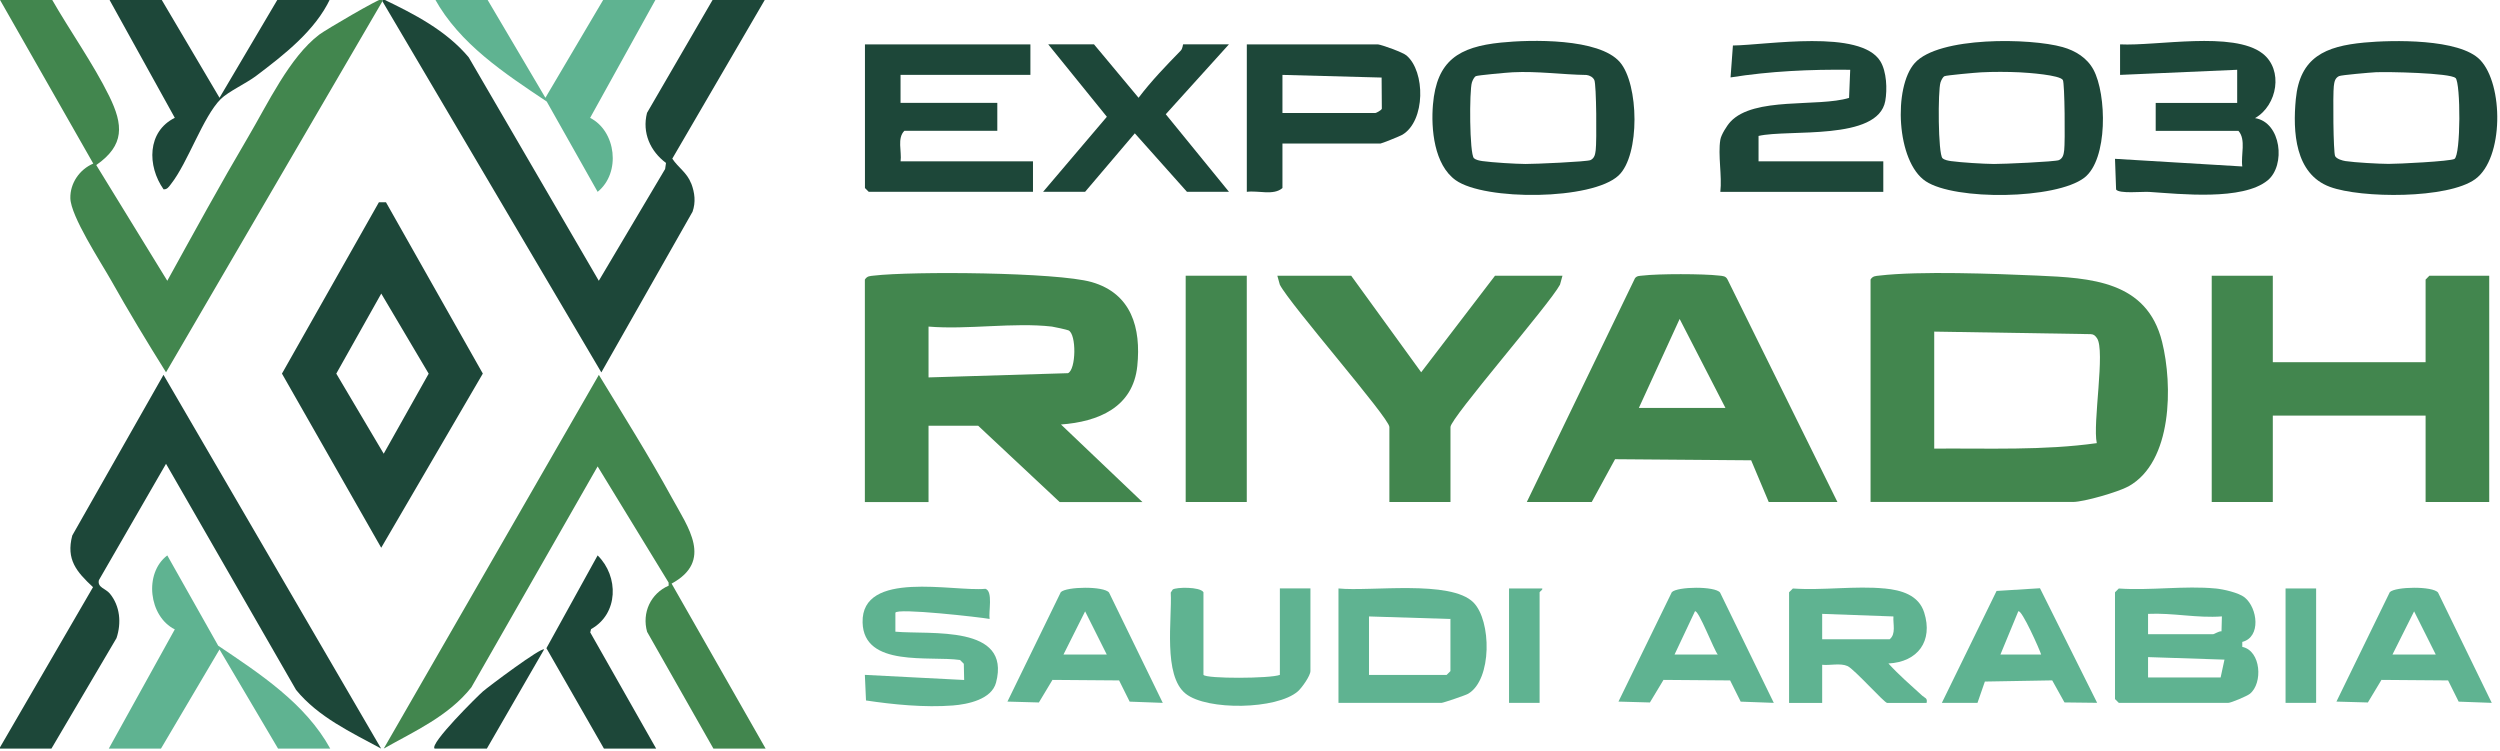
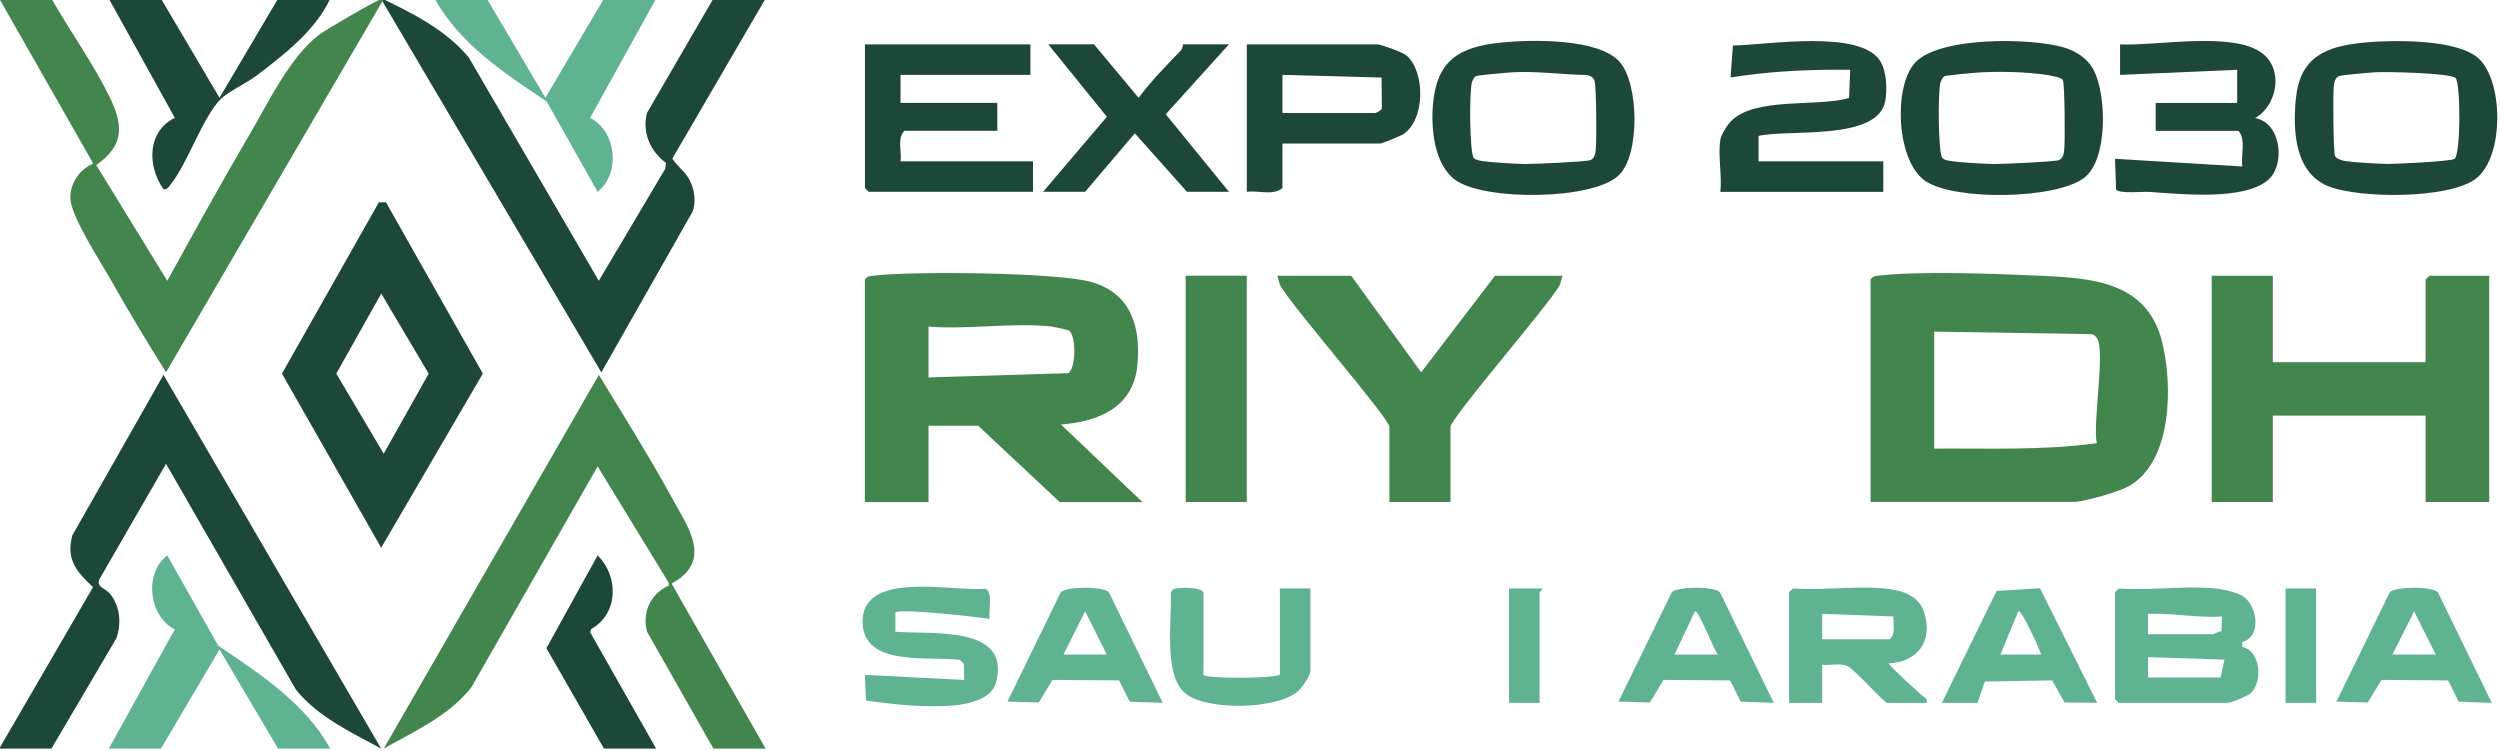
<svg xmlns="http://www.w3.org/2000/svg" xmlns:ns1="http://sodipodi.sourceforge.net/DTD/sodipodi-0.dtd" xmlns:ns2="http://www.inkscape.org/namespaces/inkscape" id="Layer_1" version="1.1" viewBox="0 0 300 90.079" ns1:docname="Riyadh Expo 2030.svg" width="300" height="90.079" ns2:version="1.4 (e7c3feb1, 2024-10-09)">
  <ns1:namedview id="namedview32" pagecolor="#ffffff" bordercolor="#000000" borderopacity="0.25" ns2:showpageshadow="2" ns2:pageopacity="0.0" ns2:pagecheckerboard="0" ns2:deskcolor="#d1d1d1" ns2:zoom="0.6386844" ns2:cx="273.21788" ns2:cy="132.30321" ns2:window-width="1440" ns2:window-height="900" ns2:window-x="0" ns2:window-y="0" ns2:window-maximized="0" ns2:current-layer="Layer_1" />
  <defs id="defs1">
    <style id="style1">
      .st0 {
        fill: #42864e;
      }

      .st1 {
        fill: #1d4739;
      }

      .st2 {
        fill: #5fb391;
      }
    </style>
  </defs>
  <g id="g36" transform="matrix(0.524,0,0,0.524,-112.209,-217.166)">
    <g id="g34">
      <path class="st2" d="m 721.51,549.2 c 1.76,0.17 5.32,0.96 6.68,2.06 2.98,2.42 3.78,9.09 -0.55,10.18 v 1.14 c 4.31,0.88 4.76,8.36 1.72,10.76 -0.67,0.53 -4.31,2.06 -4.93,2.06 h -25.07 l -0.87,-0.87 v -24.45 l 0.87,-0.87 c 7.13,0.51 15.14,-0.69 22.16,0 z m -15.45,10.48 h 14.87 c 0.3,0 1.32,-0.72 1.95,-0.67 l 0.09,-3.41 c -5.69,0.43 -11.23,-0.85 -16.91,-0.58 z m 0,9.9 h 16.62 l 0.88,-4.08 -17.5,-0.58 z" id="path23" />
-       <path class="st2" d="m 520.66,575.4 v -26.2 c 7.22,0.75 25.67,-2.04 30.9,3.2 4.14,4.14 4.32,17.68 -1.21,20.92 -0.57,0.34 -5.71,2.08 -6.08,2.08 z m 25.65,-19.21 -18.66,-0.58 V 569 h 17.78 l 0.87,-0.87 v -11.94 z" id="path24" />
      <path class="st2" d="m 645.72,549.2 c 3.82,0.37 7.8,1.49 9.07,5.5 2.08,6.56 -1.47,11.35 -8.19,11.68 2.42,2.65 5.11,4.98 7.76,7.39 0.57,0.52 1.25,0.51 0.98,1.64 h -9.04 c -0.62,0 -7.54,-7.75 -9.05,-8.43 -1.65,-0.75 -4.03,-0.11 -5.82,-0.3 v 8.73 h -7.58 v -25.33 l 0.87,-0.87 c 6.76,0.48 14.34,-0.65 20.99,0 z m -14.29,11.64 h 15.45 c 1.51,-1.23 0.74,-3.48 0.87,-5.23 l -16.32,-0.59 v 5.83 z" id="path25" />
      <path class="st2" d="m 440.77,556.18 c -1.87,-0.36 -21.4,-2.59 -21.58,-1.41 v 4.33 c 8.04,0.72 26.57,-1.67 23.05,11.66 -1.01,3.84 -6.44,4.97 -9.9,5.24 -6.37,0.5 -13.69,-0.21 -19.88,-1.15 l -0.26,-5.86 22.74,1.17 -0.08,-3.71 -0.87,-0.87 c -6.95,-1 -22.05,1.77 -22.31,-8.58 -0.31,-12.14 20.82,-7.01 28.14,-7.72 1.78,0.58 0.67,5.33 0.95,6.9 z" id="path26" />
      <path class="st2" d="m 480.42,575.4 -7.58,-0.28 -2.42,-4.86 -15.26,-0.12 -3.11,5.17 -7.2,-0.2 12.22,-25.06 c 1.28,-1.3 9.87,-1.42 11.05,0.09 z m -12.82,-11.06 -4.96,-9.9 -4.96,9.9 h 9.91 z" id="path27" />
      <path class="st2" d="m 658.84,575.4 12.53,-25.63 9.94,-0.62 13.09,26.24 -7.48,-0.09 -2.81,-5.05 -15.42,0.27 -1.69,4.88 z m 22.74,-11.06 c -0.26,-0.96 -4.48,-10.47 -5.24,-9.9 l -4.09,9.9 z" id="path28" />
      <path class="st2" d="m 784.77,575.4 -7.58,-0.28 -2.42,-4.86 -15.26,-0.12 -3.11,5.17 -7.2,-0.2 12.22,-25.06 c 1.28,-1.3 9.87,-1.42 11.05,0.09 z m -12.82,-11.06 -4.96,-9.9 -4.96,9.9 h 9.91 z" id="path29" />
      <path class="st2" d="m 620.35,575.4 -7.58,-0.28 -2.42,-4.86 -15.26,-0.12 -3.11,5.17 -7.2,-0.2 12.22,-25.06 c 1.28,-1.3 9.87,-1.42 11.05,0.09 z m -12.82,-11.06 c -0.79,-0.82 -4.49,-10.47 -5.24,-9.9 l -4.67,9.9 z" id="path30" />
      <path class="st2" d="m 489.75,568.99 c 0.58,0.91 15.35,0.86 17.49,0 v -19.8 h 7 v 18.92 c 0,1.07 -1.96,3.86 -2.9,4.67 -4.81,4.16 -20.73,4.43 -25.65,0.54 -5.27,-4.16 -3.11,-17.13 -3.44,-23.18 l 0.46,-0.7 c 0.79,-0.55 6.23,-0.67 7.03,0.62 v 18.92 z" id="path31" />
      <path class="st2" d="m 559.72,549.2 h 7.58 c 0.29,0.21 -0.58,0.75 -0.58,0.87 v 25.33 h -7 z" id="path32" />
      <rect class="st2" x="737.55" y="549.2" width="7" height="26.2" id="rect32" />
    </g>
    <g id="g33">
      <path class="st0" d="m 642.51,529.4 v -50.95 c 0.51,-0.83 1.16,-0.8 2.01,-0.9 9.27,-1.09 26.44,-0.42 36.2,0 12.22,0.54 25.07,1.19 28.55,15.16 2.46,9.86 2.41,27.49 -7.68,33.1 -2.32,1.29 -10.23,3.58 -12.74,3.58 H 642.5 Z m 14.58,-39.01 v 26.78 c 12.42,-0.09 25.02,0.46 37.23,-1.25 -0.99,-4.45 2,-21.25 0.04,-24.04 -0.38,-0.54 -0.71,-0.89 -1.41,-0.92 l -35.86,-0.58 z" id="path5" />
      <path class="st0" d="m 412.21,478.46 c 0.51,-0.83 1.16,-0.8 2.01,-0.9 8.84,-1.04 41.92,-0.79 49.89,1.47 9.16,2.61 11.37,10.53 10.48,19.22 -0.97,9.5 -8.95,12.78 -17.48,13.4 l 18.65,17.76 h -18.95 l -18.66,-17.47 h -11.37 v 17.47 H 412.2 v -50.95 z m 42.85,10.77 c -8.76,-1.01 -19.32,0.75 -28.28,0 v 11.64 l 31.93,-0.97 c 1.87,-0.8 1.98,-8.93 0.13,-9.8 -0.32,-0.15 -3.28,-0.81 -3.79,-0.87 z" id="path6" />
      <polygon class="st0" points="784.19,477.58 784.19,529.4 769.62,529.4 769.62,509.61 734.63,509.61 734.63,529.4 720.64,529.4 720.64,477.58 734.63,477.58 734.63,497.38 769.62,497.38 769.62,478.46 770.49,477.58 " id="polygon6" />
-       <path class="st0" d="m 634.93,529.4 h -15.74 l -4.02,-9.55 -31.17,-0.25 -5.34,9.8 h -14.87 l 24.77,-51.24 c 0.45,-0.6 1.08,-0.53 1.72,-0.61 3.64,-0.44 13.9,-0.43 17.56,0 0.84,0.1 1.53,0.06 1.95,0.97 l 25.13,50.88 z m -25.65,-21.54 -10.49,-20.38 -9.34,20.38 h 19.82 z" id="path7" />
      <path class="st0" d="m 523.57,477.58 16.03,22.11 16.91,-22.11 h 15.45 l -0.57,2.05 c -2.33,4.42 -25.08,30.54 -25.08,32.59 v 17.18 h -13.99 v -17.18 c 0,-2.06 -22.82,-28.11 -25.09,-32.59 l -0.57,-2.05 z" id="path8" />
      <rect class="st0" x="485.67" y="477.58" width="13.99" height="51.82" id="rect8" />
    </g>
    <g id="g32">
      <path class="st1" d="m 755.51,424.19 c 6.48,-0.61 21.88,-0.94 26.59,3.96 5.39,5.6 5.45,22.53 -1.11,27.31 -6.26,4.55 -26.09,4.42 -33.26,1.78 -8.06,-2.97 -8.54,-12.68 -7.83,-20.11 0.92,-9.61 6.79,-12.11 15.62,-12.94 z m 20.96,8.12 c -1.18,-1.18 -15.68,-1.46 -18.25,-1.33 -1.31,0.07 -7.92,0.64 -8.43,0.89 -0.96,0.47 -1.07,1.37 -1.19,2.3 -0.22,1.73 -0.13,15.3 0.31,16.04 0.38,0.64 1.64,1.01 2.38,1.12 2.12,0.32 7.56,0.63 9.85,0.64 2.09,0.02 14.22,-0.59 15.09,-1.14 1.47,-0.93 1.43,-17.36 0.25,-18.54 z" id="path1" />
      <path class="st1" d="m 652.63,428.88 c 5.5,-6.14 26.48,-5.75 33.87,-3.66 2.91,0.82 5.59,2.45 7.06,5.18 3.03,5.61 3.36,20.56 -2.1,24.74 -6.5,4.97 -29.57,5.27 -36.31,0.81 -6.75,-4.47 -7.45,-21.57 -2.52,-27.07 z m 6.35,21.78 c 0.42,0.42 1.33,0.58 1.94,0.67 2.32,0.32 7.44,0.64 9.85,0.66 1.96,0.02 14.1,-0.51 14.9,-0.89 0.96,-0.47 1.07,-1.37 1.19,-2.3 0.22,-1.73 0.13,-15.3 -0.31,-16.04 -0.68,-1.15 -8.04,-1.67 -9.89,-1.76 -2.71,-0.13 -6.08,-0.14 -8.79,0 -1.23,0.06 -8.07,0.68 -8.44,0.89 -0.42,0.25 -0.74,0.95 -0.9,1.43 -0.61,1.86 -0.57,16.33 0.46,17.36 z" id="path2" />
      <path class="st1" d="m 608.11,446.43 c 0.18,-1.1 1.48,-3.21 2.31,-4.1 5.39,-5.82 20.06,-3.3 27.17,-5.47 l 0.26,-6.44 c -9.14,-0.11 -18.37,0.31 -27.4,1.75 l 0.54,-7.31 c 7.73,-0.1 29.24,-3.81 33.77,3.62 1.44,2.36 1.6,6.41 1.12,9.09 -1.68,9.21 -22.15,6.41 -29.02,8 v 5.82 h 28.57 v 6.99 h -37.32 c 0.42,-3.64 -0.58,-8.46 0,-11.94 z" id="path3" />
      <path class="st1" d="m 726.47,437.99 v -7.57 c 0,0 -26.82,1.17 -26.82,1.17 v -6.99 c 8.34,0.42 25.92,-3.1 32.62,2.08 4.84,3.74 3.41,11.89 -1.71,14.81 6.02,0.97 7.06,10.83 2.89,14.25 -5.74,4.71 -20.06,3.11 -27.1,2.65 -1.61,-0.11 -6.9,0.47 -7.61,-0.55 l -0.25,-7.03 29.15,1.75 c -0.37,-2.59 0.91,-6.14 -0.88,-8.15 h -18.95 v -6.4 h 18.66 z" id="path4" />
      <path class="st1" d="m 557.85,424.19 c 6.84,-0.7 22.47,-1.05 27.25,4.47 4.37,5.05 4.66,21.29 -0.28,25.95 -6.05,5.71 -30.67,5.82 -37.31,1.1 -4.94,-3.52 -5.69,-11.73 -5.21,-17.35 0.86,-10.06 5.93,-13.19 15.55,-14.17 z m -6.16,26.47 c 0.42,0.42 1.33,0.58 1.94,0.67 2.32,0.32 7.44,0.64 9.85,0.66 1.96,0.02 14.1,-0.51 14.9,-0.89 0.96,-0.47 1.07,-1.37 1.19,-2.3 0.24,-1.85 0.18,-15.02 -0.32,-16.04 -0.32,-0.66 -1.04,-1.05 -1.77,-1.15 -5.67,-0.09 -11.22,-0.91 -16.92,-0.62 -1.23,0.06 -8.07,0.68 -8.44,0.89 -0.42,0.25 -0.74,0.95 -0.9,1.43 -0.61,1.86 -0.57,16.33 0.46,17.36 z" id="path9" />
      <path class="st1" d="m 450.11,424.6 v 6.99 h -29.74 v 6.4 h 22.16 v 6.4 h -21.28 c -1.71,1.69 -0.57,4.74 -0.87,6.99 h 30.32 v 6.99 h -37.61 l -0.87,-0.87 v -32.9 h 37.9 z" id="path10" />
      <path class="st1" d="m 529.69,424.6 c 1.05,0.14 5.72,1.84 6.52,2.52 4.38,3.67 4.4,15.03 -0.94,18.19 -0.53,0.31 -4.73,2 -4.99,2 h -22.45 v 10.19 c -2.02,1.78 -5.57,0.51 -8.16,0.87 V 424.6 h 30.03 z m -21.86,6.99 v 8.73 h 21.28 c 0.16,0 1.36,-0.6 1.48,-0.98 l -0.05,-7.14 z" id="path11" />
      <path class="st1" d="m 464.68,424.6 10.2,12.23 c 2.91,-3.84 6.28,-7.34 9.65,-10.79 0.48,-0.49 0.49,-1.45 0.56,-1.45 h 10.49 l -14.47,16.01 14.47,17.76 h -9.62 l -11.94,-13.39 -11.38,13.39 h -9.62 l 14.6,-17.18 -13.43,-16.59 h 10.49 z" id="path12" />
    </g>
    <g id="g35">
      <path class="st1" d="m 372.44,456.45 c 0.81,2.15 1.06,4.27 0.3,6.47 l -20.89,36.8 -50.14,-85 v -0.56 c 7.19,3.44 14.59,7.22 19.77,13.41 l 29.79,51.17 15.19,-25.6 0.2,-1.39 c -3.59,-2.66 -5.51,-6.9 -4.35,-11.46 l 15.19,-26.16 h 11.95 l -21.35,36.64 c 1.34,2.05 3.36,3.17 4.32,5.68 z" id="path13" />
      <path class="st0" d="m 301.72,414.16 v 0.56 l -49.56,84.98 c -4.34,-6.94 -8.61,-14 -12.63,-21.15 -2.36,-4.17 -9.2,-14.61 -9.28,-18.73 -0.07,-3.42 2.1,-6.58 5.25,-7.92 l -21.53,-37.78 h 11.95 c 4.17,7.31 9.53,14.82 13.22,22.31 3.26,6.64 3.57,11.24 -2.96,15.81 l 16.27,26.5 c 6.09,-11.04 12.16,-22.14 18.56,-33 4.39,-7.43 9.43,-18.22 16.25,-23.38 1.45,-1.1 13.62,-8.22 14.47,-8.22 z" id="path14" />
      <path class="st1" d="m 213.97,585.88 21.47,-36.98 c -3.77,-3.52 -6.21,-6.31 -4.75,-11.83 l 20.89,-36.79 49.84,85.59 c -6.93,-3.76 -14.38,-7.21 -19.48,-13.44 l -29.78,-51.78 -15.37,26.64 c -0.41,1.7 1.53,1.9 2.51,3.09 2.35,2.86 2.67,6.74 1.52,10.19 l -14.9,25.3 h -11.95 z" id="path15" />
      <path class="st0" d="m 377.52,585.88 -15.19,-26.75 c -1.22,-4.35 0.8,-8.77 4.94,-10.57 l -0.02,-0.72 -16.25,-26.59 -28.92,50.6 c -5.2,6.57 -12.94,10 -20.06,14.02 l 49.26,-85.58 c 5.61,9.23 11.5,18.6 16.72,28.13 3.71,6.79 9.5,14.46 -0.06,19.67 l 21.53,37.78 h -11.95 z" id="path16" />
      <path class="st1" d="m 302.53,460.76 22.18,39.23 -23.27,39.89 -22.73,-39.88 22.2,-39.24 z m -0.52,57.58 10.3,-18.33 -10.86,-18.34 -10.3,18.33 z" id="path17" />
      <path class="st2" d="M 289.77,585.88 H 277.82 L 264.41,563.17 251,585.88 h -11.95 l 15.12,-27.31 c -5.93,-2.93 -7.14,-12.83 -1.72,-16.94 l 11.66,20.68 c 9.57,6.44 19.99,13.24 25.66,23.57 z" id="path18" />
      <path class="st2" d="m 325.63,414.12 13.41,22.71 13.41,-22.71 h 11.95 l -15.12,27.31 c 5.95,3.03 7.12,12.56 1.72,16.94 l -11.66,-20.68 c -9.61,-6.42 -19.97,-13.21 -25.66,-23.57 z" id="path19" />
      <path class="st1" d="m 251,414.12 13.41,22.71 13.41,-22.71 h 11.95 c -3.43,7.33 -10.59,12.87 -16.97,17.69 -2.24,1.7 -6.4,3.61 -8.1,5.3 -4.06,4.03 -7.53,14.56 -11.4,19.47 -0.44,0.56 -0.87,1.31 -1.71,1.21 -3.76,-5.35 -3.78,-13.22 2.58,-16.37 L 239.05,414.11 H 251 Z" id="path20" />
      <path class="st1" d="m 364.4,585.88 h -11.95 l -13.18,-23 11.73,-21.25 c 4.9,4.83 4.79,13.39 -1.51,16.88 l -0.18,0.76 15.09,26.6 z" id="path21" />
-       <path class="st1" d="m 313.67,585.88 c -1.26,-1.09 9.91,-12.1 11.07,-13.11 1.22,-1.06 13.42,-10.22 14,-9.6 l -13.11,22.71 h -11.95 z" id="path22" />
    </g>
  </g>
</svg>